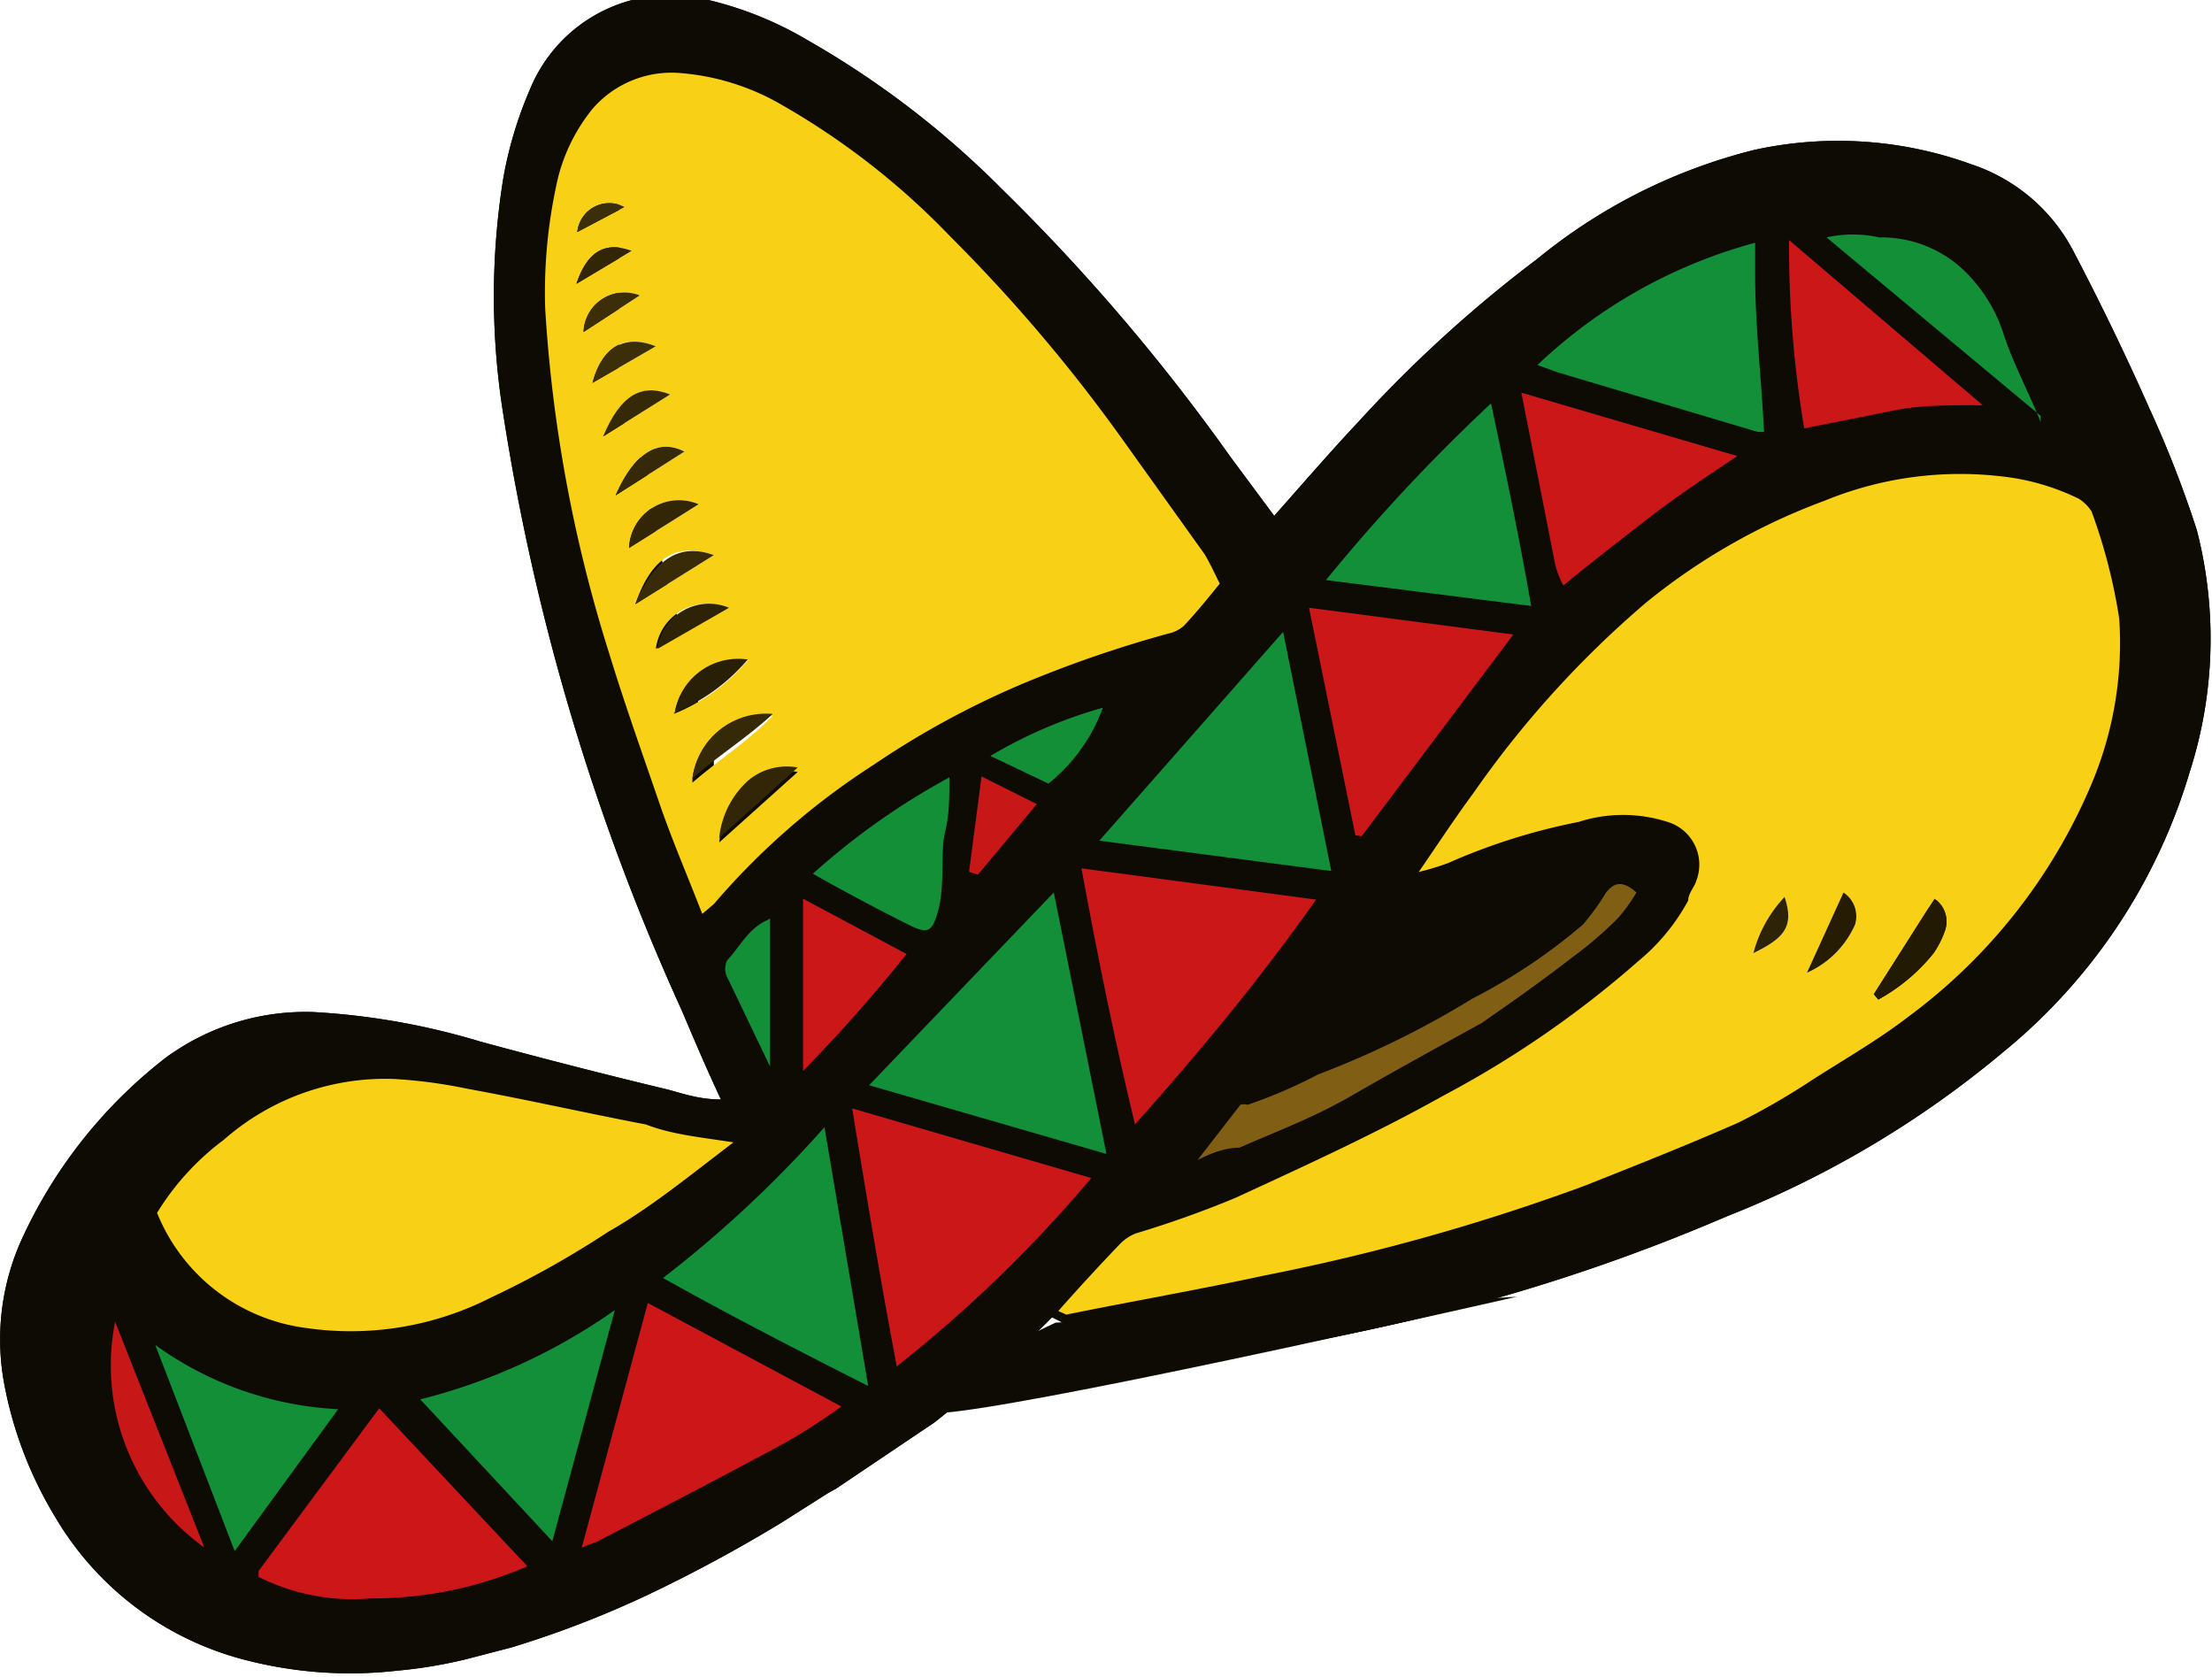
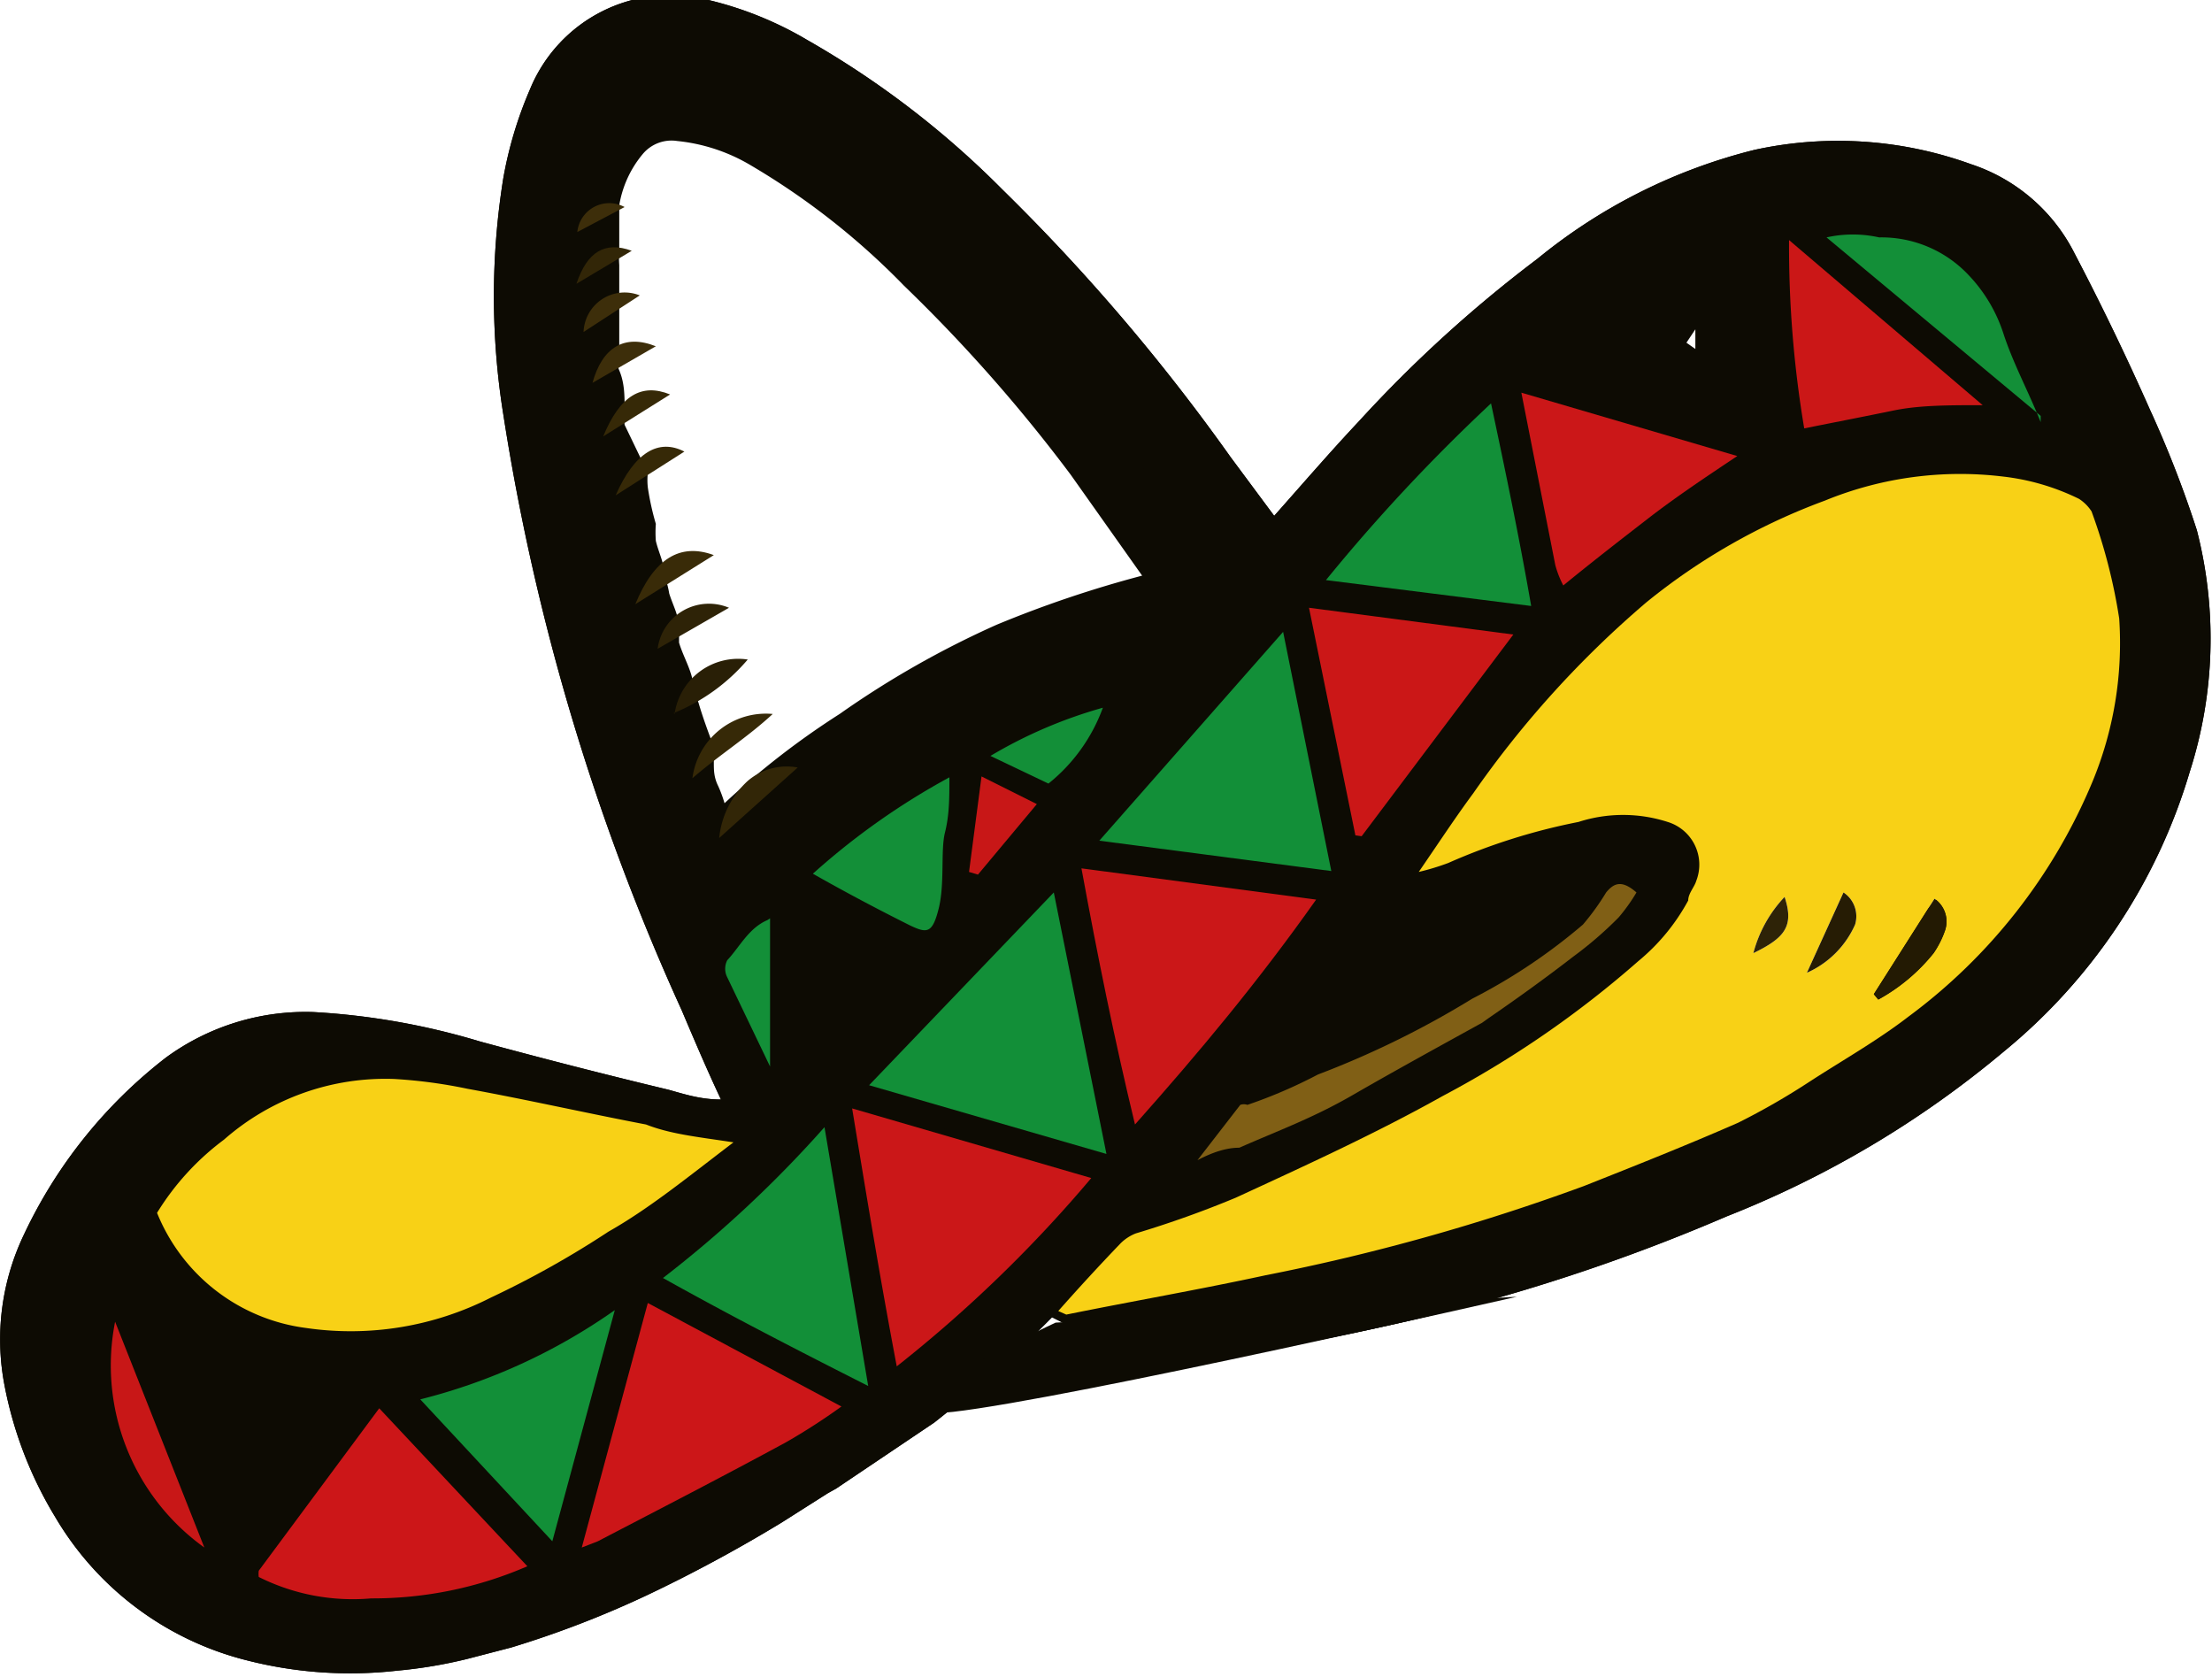
<svg xmlns="http://www.w3.org/2000/svg" viewBox="0 0 24.79 18.79">
  <defs>
    <style>
      .cls-1 {
        fill: #0d0b03;
      }

      .cls-2 {
        fill: #f8d116;
      }

      .cls-3 {
        fill: #cb1718;
      }

      .cls-4 {
        fill: #128f38;
      }

      .cls-5 {
        fill: #cc1618;
      }

      .cls-6 {
        fill: #cb1717;
      }

      .cls-7 {
        fill: #138f38;
      }

      .cls-8 {
        fill: #805f15;
      }

      .cls-9 {
        fill: #c81717;
      }

      .cls-10 {
        fill: #231a03;
      }

      .cls-11 {
        fill: #261c04;
      }

      .cls-12 {
        fill: #2e2307;
      }

      .cls-13 {
        fill: #322607;
      }

      .cls-14 {
        fill: #362907;
      }

      .cls-15 {
        fill: #291f06;
      }

      .cls-16 {
        fill: #392b08;
      }

      .cls-17 {
        fill: #3d2e0a;
      }
    </style>
  </defs>
  <g id="Capa_2" data-name="Capa 2">
    <g id="Capa_1-2" data-name="Capa 1">
      <g>
        <g>
          <path class="cls-1" d="M24.62,5.94a12.37,12.37,0,0,0-.53-1.36q-.39-.88-.84-1.74a2,2,0,0,0-1.16-1,4.38,4.38,0,0,0-2.43-.16,6.2,6.2,0,0,0-2.43,1.22,14.68,14.68,0,0,0-2,1.82c-.32.34-.63.7-.95,1.06l-.49-.66a22.17,22.17,0,0,0-2.56-3A10.18,10.18,0,0,0,9.05.45,4,4,0,0,0,7.94,0a1.7,1.7,0,0,0-2,1A4.45,4.45,0,0,0,5.64,2a8.35,8.35,0,0,0,0,2.64,25.56,25.56,0,0,0,2,6.68c.14.33.28.66.44,1-.23,0-.41-.06-.59-.11-.71-.17-1.41-.35-2.11-.54a8,8,0,0,0-1.87-.33,2.65,2.65,0,0,0-1.65.51A5.42,5.42,0,0,0,.27,13.83a2.72,2.72,0,0,0-.22,1.69A4.45,4.45,0,0,0,.62,17a3.47,3.47,0,0,0,2.13,1.6,4.68,4.68,0,0,0,1.7.12,5.29,5.29,0,0,0,.78-.13l.5-.13a11.26,11.26,0,0,0,1.53-.59,16.64,16.64,0,0,0,1.5-.81l.52-.33.09-.05,1.1-.74a13.83,13.83,0,0,0,1.32-1.18l.16.08a1.41,1.41,0,0,1,.47.47l.06.1.9-.14c1-.17,2.08-.37,3.09-.64a21.19,21.19,0,0,0,2.88-1,11.24,11.24,0,0,0,3.11-1.85,6.4,6.4,0,0,0,2.08-3.13A4.88,4.88,0,0,0,24.62,5.94ZM21.68,10.1l-.15.16h0a6.89,6.89,0,0,1-.63.55,9.19,9.19,0,0,1-.83.55l-.23.14-.08.05a5.24,5.24,0,0,1-.63.36c-.55.25-1.12.48-1.7.71-.37.14-.74.27-1.12.39l.2-.11a12,12,0,0,0,2.32-1.61,2.82,2.82,0,0,0,.73-.91v0l.11-.25a1.2,1.2,0,0,0-.74-1.55,2,2,0,0,0-.73-.13,2.85,2.85,0,0,0-.49,0,7.61,7.61,0,0,1,1.17-1.17,6.26,6.26,0,0,1,1.77-1A3.83,3.83,0,0,1,21.93,6l.36,0a2,2,0,0,1,.48.11l0,.06A4.48,4.48,0,0,1,23,7a3.39,3.39,0,0,1-.26,1.51A4.9,4.9,0,0,1,21.68,10.1ZM7.62,16l.09-.36L8,15.8ZM4.3,17.2H4.09c.08-.1.15-.21.23-.32l0,0,.23.25ZM3,13.37a2.07,2.07,0,0,1,1.31-.53h.11a6,6,0,0,1,.74.1l1,.2.37.08-.05,0a8,8,0,0,1-1.22.68,3.15,3.15,0,0,1-1.28.33,1.55,1.55,0,0,1-.37,0,1.42,1.42,0,0,1-1-.54A2.38,2.38,0,0,1,3,13.37Zm5-5h0c-.06-.16-.12-.32-.17-.49l-.06-.18c0-.16-.11-.33-.16-.5,0,0,0,0,0-.06a.42.42,0,0,0,0-.1h0c0-.14-.07-.26-.11-.39a1.05,1.05,0,0,0-.05-.19c0-.14-.07-.27-.1-.4a1.29,1.29,0,0,1,0-.19,3,3,0,0,1-.09-.41h0a.75.75,0,0,1,0-.16L7,4.76a1.1,1.1,0,0,1,0-.18h0c0-.14,0-.29-.06-.43s0-.15,0-.23h0l0-.38V3.32c0-.12,0-.24,0-.35a1.36,1.36,0,0,1,0-.2c0-.14,0-.27,0-.4s0-.05,0-.07a.09.09,0,0,1,0,0,1.2,1.2,0,0,1,.26-.57.42.42,0,0,1,.39-.15h0a2,2,0,0,1,.82.27,8.16,8.16,0,0,1,1.72,1.35A17.56,17.56,0,0,1,12,5.32l.8,1.13A12.69,12.69,0,0,0,11.17,7,10.46,10.46,0,0,0,9.41,8,8.94,8.94,0,0,0,8.12,9a1.46,1.46,0,0,0-.07-.19C8,8.71,8,8.63,8,8.55Zm8.37-2.41V6h0Zm-5.85,7.47.51.15-.42.42Zm-1.63.85-.12-.07.09-.08Zm2.68-2.36-.43-.12.33-.35Zm2-1.28-.35.44c0-.16-.07-.33-.1-.5Zm2.11-3,.11,0-.09.12Zm3.22-3.8L19,3.69c0,.08,0,.15,0,.22ZM13.72,8.89,14,8.62l.06.31Z" />
          <path class="cls-1" d="M24.62,5.94a12.37,12.37,0,0,0-.53-1.36q-.39-.88-.84-1.74a2,2,0,0,0-1.16-1,4.38,4.38,0,0,0-2.43-.16,6.2,6.2,0,0,0-2.43,1.22,14.68,14.68,0,0,0-2,1.82c-.32.34-.63.7-.95,1.06l-.49-.66a22.17,22.17,0,0,0-2.56-3A10.18,10.18,0,0,0,9.05.45,4,4,0,0,0,7.94,0a1.7,1.7,0,0,0-2,1A4.45,4.45,0,0,0,5.64,2a8.35,8.35,0,0,0,0,2.64,25.56,25.56,0,0,0,2,6.68c.14.33.28.66.44,1-.23,0-.41-.06-.59-.11-.71-.17-1.41-.35-2.11-.54a8,8,0,0,0-1.87-.33,2.65,2.65,0,0,0-1.65.51A5.42,5.42,0,0,0,.27,13.83a2.72,2.72,0,0,0-.22,1.69A4.45,4.45,0,0,0,.62,17a3.47,3.47,0,0,0,2.13,1.6,4.68,4.68,0,0,0,1.7.12,5.29,5.29,0,0,0,.78-.13l.5-.13a11.26,11.26,0,0,0,1.53-.59,16.64,16.64,0,0,0,1.5-.81l.52-.33.09-.05,1.1-.74a13.83,13.83,0,0,0,1.32-1.18l.16.08a1.41,1.41,0,0,1,.47.47l.06.1.9-.14c1-.17,2.08-.37,3.09-.64a21.19,21.19,0,0,0,2.88-1,11.24,11.24,0,0,0,3.11-1.85,6.4,6.4,0,0,0,2.08-3.13A4.88,4.88,0,0,0,24.62,5.94ZM21.06,2.58a1.34,1.34,0,0,1,1,.42,1.71,1.71,0,0,1,.39.65c.11.34.28.65.42,1l0,0-2.4-2A1.36,1.36,0,0,1,21.06,2.58Zm-1,.11,2.17,1.85c-.38,0-.71,0-1,.06s-.65.13-1,.2A12.3,12.3,0,0,1,20.05,2.69Zm-.38,0c0,.12,0,.23,0,.34,0,.59.07,1.18.1,1.78H19.7l-2.25-.67-.22-.08A5.69,5.69,0,0,1,19.67,2.72Zm-.2,2.39c-.36.25-.69.46-1,.7s-.62.48-.95.75a1.09,1.09,0,0,1-.09-.23L17.05,4.4Zm-2.76-.59c.17.8.32,1.52.45,2.27l-2.3-.29A20,20,0,0,1,16.71,4.52ZM17,7.11l-1.7,2.26h-.07c-.17-.84-.34-1.68-.52-2.55Zm-5.69,7.12-.15.16h0l-.1.1-.11.1-.22.2-.11.09h0l-.16.13-.08.07-.08.06,0,0h0l-.16.12c-.19-1-.34-1.92-.5-2.89l2.68.78-.26.29-.14.16-.2.21-.2.22Zm-2-1.6c.16,1,.32,1.91.49,2.9l-1.4-.72-.22-.12-.3-.16-.22-.12-.16-.09A13.14,13.14,0,0,0,9.24,12.63ZM8.64,12l-.48-1a.21.21,0,0,1,0-.19c.14-.15.24-.36.45-.45v0l0,1.23C8.66,11.64,8.65,11.77,8.64,12Zm1.49-1.26A17.42,17.42,0,0,1,9,12c0-.68,0-1.29,0-1.95Zm-1-.9a8,8,0,0,1,1.53-1.08c0,.23,0,.42-.05.62s0,.57-.07.85-.13.28-.32.19C9.84,10.19,9.48,10,9.11,9.79Zm.63,2.34L11.81,10l.59,2.93ZM11.58,9l-.66.79-.06,0c0-.34.06-.68.1-1.07Zm-.48-.54a5.21,5.21,0,0,1,1.26-.54,2,2,0,0,1-.61.85Zm1,1.26,2.63.35c-.65.88-1.31,1.71-2,2.52C12.49,11.65,12.3,10.71,12.12,9.73Zm1.78,2.61a.12.12,0,0,1,.08,0,5.53,5.53,0,0,0,.79-.34,10.28,10.28,0,0,0,1.73-.85,6.39,6.39,0,0,0,1.24-.83A4,4,0,0,0,18,10c.09-.11.18-.14.34,0a2,2,0,0,1-.2.28,4.23,4.23,0,0,1-.51.44c-.31.24-.63.47-.95.69l-.07.05c-.49.27-1,.55-1.45.81s-.84.4-1.27.59c-.14.06-.29.1-.48.16Zm.48-5.26c.19.93.36,1.79.54,2.68l-2.6-.34ZM8,10.13l-.11.11C7.7,9.8,7.53,9.41,7.39,9S7,7.89,6.83,7.33a16,16,0,0,1-.72-3.87A5.69,5.69,0,0,1,6.23,2.1a2,2,0,0,1,.41-.88,1.17,1.17,0,0,1,1-.4,2.68,2.68,0,0,1,1.13.36,8.37,8.37,0,0,1,1.88,1.47,18.05,18.05,0,0,1,1.92,2.26l.93,1.3c.06.1.11.21.17.33-.13.16-.26.32-.4.47a.51.51,0,0,1-.18.09,13.39,13.39,0,0,0-1.65.57,9.73,9.73,0,0,0-1.65.9A8.17,8.17,0,0,0,8,10.13ZM2.51,12.82a2.74,2.74,0,0,1,1.91-.68,5.58,5.58,0,0,1,.82.11c.66.12,1.32.27,2,.4.3.06.61.09,1,.15-.5.38-.94.74-1.4,1a10.63,10.63,0,0,1-1.32.74,3.46,3.46,0,0,1-2.07.34,2.09,2.09,0,0,1-1.67-1.29A2.94,2.94,0,0,1,2.51,12.82Zm-1.22,2,1,2.53A2.51,2.51,0,0,1,1.29,14.81Zm1.34,2.57c-.31-.79-.6-1.55-.89-2.31a3.82,3.82,0,0,0,2.05.72Zm3,.28-.07,0-.09,0-.09,0-.08,0-.09,0-.17,0H4.78l-.13,0-.49,0a2.35,2.35,0,0,1-1.26-.24.25.25,0,0,1,0-.07l1.31-1.82,1.66,1.77Zm.55-.39-.86-.93a1.59,1.59,0,0,1-.13-.13l-.49-.53c.24-.08.48-.15.71-.24l.12,0,.24-.1.07,0L6.32,15l.06,0,.11-.06.06,0a3.53,3.53,0,0,0,.34-.24l-.06.22-.06.23c-.14.54-.29,1.07-.43,1.61Zm2.62-1.11c-.7.38-1.4.74-2.11,1.11l-.18.07c.26-.94.5-1.83.74-2.74l2.17,1.16A7,7,0,0,1,8.81,16.16ZM23.39,8.74a6.27,6.27,0,0,1-2.06,2.63c-.35.27-.74.49-1.11.73a7.9,7.9,0,0,1-.8.46c-.57.25-1.15.48-1.73.71l-.3.12-.2.07h0l-.16.06-.22.07-.25.08h0l-.24.07-.09,0-.09,0h0l-.22.06-.19,0h0l-.14,0h-.07l-.22.06-1.07.25h0l-.55.11-.83.17-.26,0-.54.11,0,0v0c.23-.25.46-.51.7-.76h0a.5.5,0,0,1,.17-.11,11.5,11.5,0,0,0,1.12-.4c.78-.36,1.57-.72,2.32-1.14a11.38,11.38,0,0,0,2.19-1.51,2.21,2.21,0,0,0,.56-.69A1.89,1.89,0,0,0,19,9.87a.5.5,0,0,0-.32-.66,1.71,1.71,0,0,0-1,0,7.53,7.53,0,0,0-1.46.47,2.71,2.71,0,0,1-.33.1c.22-.32.41-.61.61-.88a11.25,11.25,0,0,1,1.94-2.14,7,7,0,0,1,2-1.14,4,4,0,0,1,2-.27,2.39,2.39,0,0,1,.85.26.35.35,0,0,1,.14.13,6.22,6.22,0,0,1,.31,1.2A4.06,4.06,0,0,1,23.39,8.74Z" />
          <path class="cls-2" d="M11.86,14.69c.23-.26.46-.51.7-.76a.5.5,0,0,1,.17-.11,11.5,11.5,0,0,0,1.12-.4c.78-.36,1.57-.72,2.32-1.14a11.38,11.38,0,0,0,2.19-1.51,2.29,2.29,0,0,0,.56-.68c0-.08.07-.15.09-.22a.5.5,0,0,0-.32-.66,1.63,1.63,0,0,0-1,0,6.88,6.88,0,0,0-1.46.46,2.71,2.71,0,0,1-.33.1c.22-.32.41-.61.61-.88a11.25,11.25,0,0,1,1.94-2.14,7,7,0,0,1,2-1.14,4,4,0,0,1,2-.27,2.59,2.59,0,0,1,.85.25.47.47,0,0,1,.14.14,6.22,6.22,0,0,1,.31,1.2,4.06,4.06,0,0,1-.3,1.83,6.27,6.27,0,0,1-2.06,2.63c-.35.27-.74.49-1.11.73a7.9,7.9,0,0,1-.8.46c-.57.25-1.15.48-1.73.71a23.47,23.47,0,0,1-3.57,1c-.74.16-1.49.29-2.23.44ZM21,11.14l.05.06a2.07,2.07,0,0,0,.62-.52,1.05,1.05,0,0,0,.13-.26.31.31,0,0,0-.12-.35ZM20.66,10l-.41.9a1.06,1.06,0,0,0,.54-.54A.32.32,0,0,0,20.66,10Zm-.66.05a1.45,1.45,0,0,0-.35.63C20,10.51,20.11,10.38,20,10.05Z" />
-           <path class="cls-2" d="M7.87,10.24C7.7,9.8,7.53,9.41,7.39,9S7,7.89,6.83,7.33a16,16,0,0,1-.72-3.87A5.69,5.69,0,0,1,6.23,2.1a2,2,0,0,1,.41-.88,1.17,1.17,0,0,1,1-.4,2.68,2.68,0,0,1,1.13.36,8.37,8.37,0,0,1,1.88,1.47,18.05,18.05,0,0,1,1.92,2.26l.93,1.3c.06.1.11.21.17.33-.13.16-.26.32-.4.47a.38.38,0,0,1-.18.09,13.39,13.39,0,0,0-1.65.57,9.73,9.73,0,0,0-1.65.9A8.17,8.17,0,0,0,8,10.13ZM7.55,8a2.15,2.15,0,0,0,.83-.6A.72.72,0,0,0,7.56,8V8Zm1.39.65a.67.67,0,0,0-.56.15,1,1,0,0,0-.32.64Zm-1.18.12c.3-.26.62-.46.9-.75A.83.83,0,0,0,7.76,8.72ZM8,6.22c-.4-.14-.69,0-.88.55Zm.15.59a.58.58,0,0,0-.8.46ZM7.83,5.65a.56.56,0,0,0-.78.49ZM6.76,4.89l.75-.47C7.19,4.29,7,4.43,6.76,4.89Zm.14.66.77-.49C7.38,4.91,7.11,5.07,6.9,5.55Zm.45-1.67c-.35-.14-.6,0-.71.41Zm-.18-.57a.46.46,0,0,0-.63.41Zm-.71-.13.62-.37C6.78,2.7,6.58,2.82,6.46,3.18ZM7,2.32a.36.36,0,0,0-.53.28Z" />
          <path class="cls-2" d="M8.22,12.8c-.5.38-.94.74-1.4,1a10.63,10.63,0,0,1-1.32.74,3.46,3.46,0,0,1-2.07.34,2.09,2.09,0,0,1-1.67-1.29,2.94,2.94,0,0,1,.75-.82,2.74,2.74,0,0,1,1.91-.68,5.58,5.58,0,0,1,.82.11c.66.12,1.32.27,2,.4C7.52,12.71,7.83,12.74,8.22,12.8Z" />
          <path class="cls-3" d="M12.23,13.2a15,15,0,0,1-2.18,2.11c-.19-1-.34-1.92-.5-2.89Z" />
          <path class="cls-3" d="M12.72,12.6c-.23-.95-.42-1.89-.6-2.87l2.63.35C14.1,11,13.44,11.79,12.72,12.6Z" />
          <path class="cls-4" d="M11.81,10l.59,2.93-2.66-.77Z" />
          <path class="cls-5" d="M6.52,17.34l.74-2.74,2.17,1.16a7,7,0,0,1-.62.4c-.7.38-1.4.74-2.11,1.11Z" />
          <path class="cls-5" d="M4.25,15.78l1.66,1.77a4.35,4.35,0,0,1-1.75.36,2.35,2.35,0,0,1-1.26-.24.25.25,0,0,1,0-.07Z" />
          <path class="cls-4" d="M14.38,7.08l.54,2.68-2.6-.34Z" />
-           <path class="cls-4" d="M17.23,4.09a5.69,5.69,0,0,1,2.44-1.37c0,.12,0,.23,0,.35,0,.58.07,1.17.1,1.77H19.7l-2.25-.67Z" />
          <path class="cls-4" d="M9.73,15.53c-.79-.4-1.53-.78-2.3-1.21a13.14,13.14,0,0,0,1.81-1.69Z" />
          <path class="cls-6" d="M15.19,9.36l-.52-2.55,2.29.3-1.7,2.26Z" />
          <path class="cls-4" d="M16.71,4.52c.17.8.32,1.52.45,2.27l-2.3-.29A20,20,0,0,1,16.71,4.52Z" />
          <path class="cls-3" d="M17.05,4.4l2.42.71c-.36.24-.69.46-1,.7s-.62.48-.95.75a1.09,1.09,0,0,1-.09-.23Z" />
          <path class="cls-4" d="M6.19,17.27,4.71,15.68a6.56,6.56,0,0,0,2.18-1Z" />
          <path class="cls-6" d="M20.05,2.69l2.17,1.85c-.38,0-.71,0-1,.06s-.65.13-1,.2A12.3,12.3,0,0,1,20.05,2.69Z" />
-           <path class="cls-7" d="M1.74,15.07a3.82,3.82,0,0,0,2.05.72L2.63,17.38Z" />
          <path class="cls-8" d="M13.42,13l.48-.62a.12.12,0,0,1,.08,0,5.53,5.53,0,0,0,.79-.34,10.28,10.28,0,0,0,1.73-.85,6.39,6.39,0,0,0,1.24-.83A2.73,2.73,0,0,0,18,10c.09-.11.18-.14.34,0a2,2,0,0,1-.2.28,4.23,4.23,0,0,1-.51.44c-.31.24-.63.47-.95.69l-.07.05c-.49.27-1,.55-1.45.81s-.84.4-1.27.59C13.76,12.86,13.61,12.9,13.42,13Z" />
          <path class="cls-7" d="M22.87,4.66l-2.4-2a1.36,1.36,0,0,1,.59,0,1.34,1.34,0,0,1,1,.42,1.71,1.71,0,0,1,.39.65c.11.34.28.65.42,1Z" />
          <path class="cls-7" d="M9.11,9.79a8,8,0,0,1,1.53-1.08c0,.23,0,.42-.05.62s0,.57-.07.85-.13.28-.32.19C9.84,10.19,9.48,10,9.11,9.79Z" />
-           <path class="cls-6" d="M9,12V10.07l1.16.62A17.42,17.42,0,0,1,9,12Z" />
          <path class="cls-9" d="M1.29,14.81l1,2.53A2.51,2.51,0,0,1,1.29,14.81Z" />
          <path class="cls-7" d="M8.63,10.29l0,1.23c0,.12,0,.25,0,.43l-.48-1a.21.21,0,0,1,0-.19c.14-.15.24-.36.45-.45Z" />
          <path class="cls-7" d="M11.75,8.78l-.65-.31a5.21,5.21,0,0,1,1.26-.54A1.94,1.94,0,0,1,11.75,8.78Z" />
          <path class="cls-9" d="M10.86,9.77,11,8.7l.62.31-.66.79Z" />
          <path class="cls-7" d="M8.63,10.29v0Z" />
          <path class="cls-10" d="M21,11.14l.68-1.07a.31.31,0,0,1,.12.35,1.05,1.05,0,0,1-.13.26,2.07,2.07,0,0,1-.62.52Z" />
          <path class="cls-11" d="M20.66,10a.32.32,0,0,1,.13.36,1.06,1.06,0,0,1-.54.54Z" />
          <path class="cls-12" d="M20,10.05c.11.33,0,.46-.35.63A1.45,1.45,0,0,1,20,10.05Z" />
          <path class="cls-13" d="M8.94,8.6l-.88.79a1,1,0,0,1,.32-.64A.67.67,0,0,1,8.94,8.6Z" />
          <path class="cls-14" d="M7.76,8.72A.83.83,0,0,1,8.66,8C8.38,8.26,8.06,8.46,7.76,8.72Z" />
          <path class="cls-15" d="M7.56,8a.72.72,0,0,1,.82-.61,2.15,2.15,0,0,1-.83.6Z" />
          <path class="cls-16" d="M8,6.22l-.88.55C7.33,6.26,7.62,6.08,8,6.22Z" />
          <path class="cls-12" d="M8.17,6.81l-.8.46A.58.58,0,0,1,8.17,6.81Z" />
-           <path class="cls-13" d="M7.83,5.65l-.78.49A.56.56,0,0,1,7.83,5.65Z" />
+           <path class="cls-13" d="M7.83,5.65A.56.56,0,0,1,7.83,5.65Z" />
          <path class="cls-14" d="M6.76,4.89c.19-.46.43-.6.75-.47Z" />
          <path class="cls-14" d="M6.9,5.55c.21-.48.48-.64.77-.49Z" />
          <path class="cls-17" d="M7.35,3.88l-.71.41C6.75,3.89,7,3.74,7.35,3.88Z" />
          <path class="cls-17" d="M7.17,3.31l-.63.41A.46.46,0,0,1,7.17,3.31Z" />
          <path class="cls-13" d="M6.46,3.18c.12-.36.32-.48.62-.37Z" />
          <path class="cls-17" d="M7,2.32l-.53.28A.36.36,0,0,1,7,2.32Z" />
          <path class="cls-15" d="M7.55,8V8Z" />
        </g>
        <path class="cls-1" d="M17,14.53s-5,1.14-6.32,1.29,1.15-1,1.15-1" />
      </g>
    </g>
  </g>
</svg>